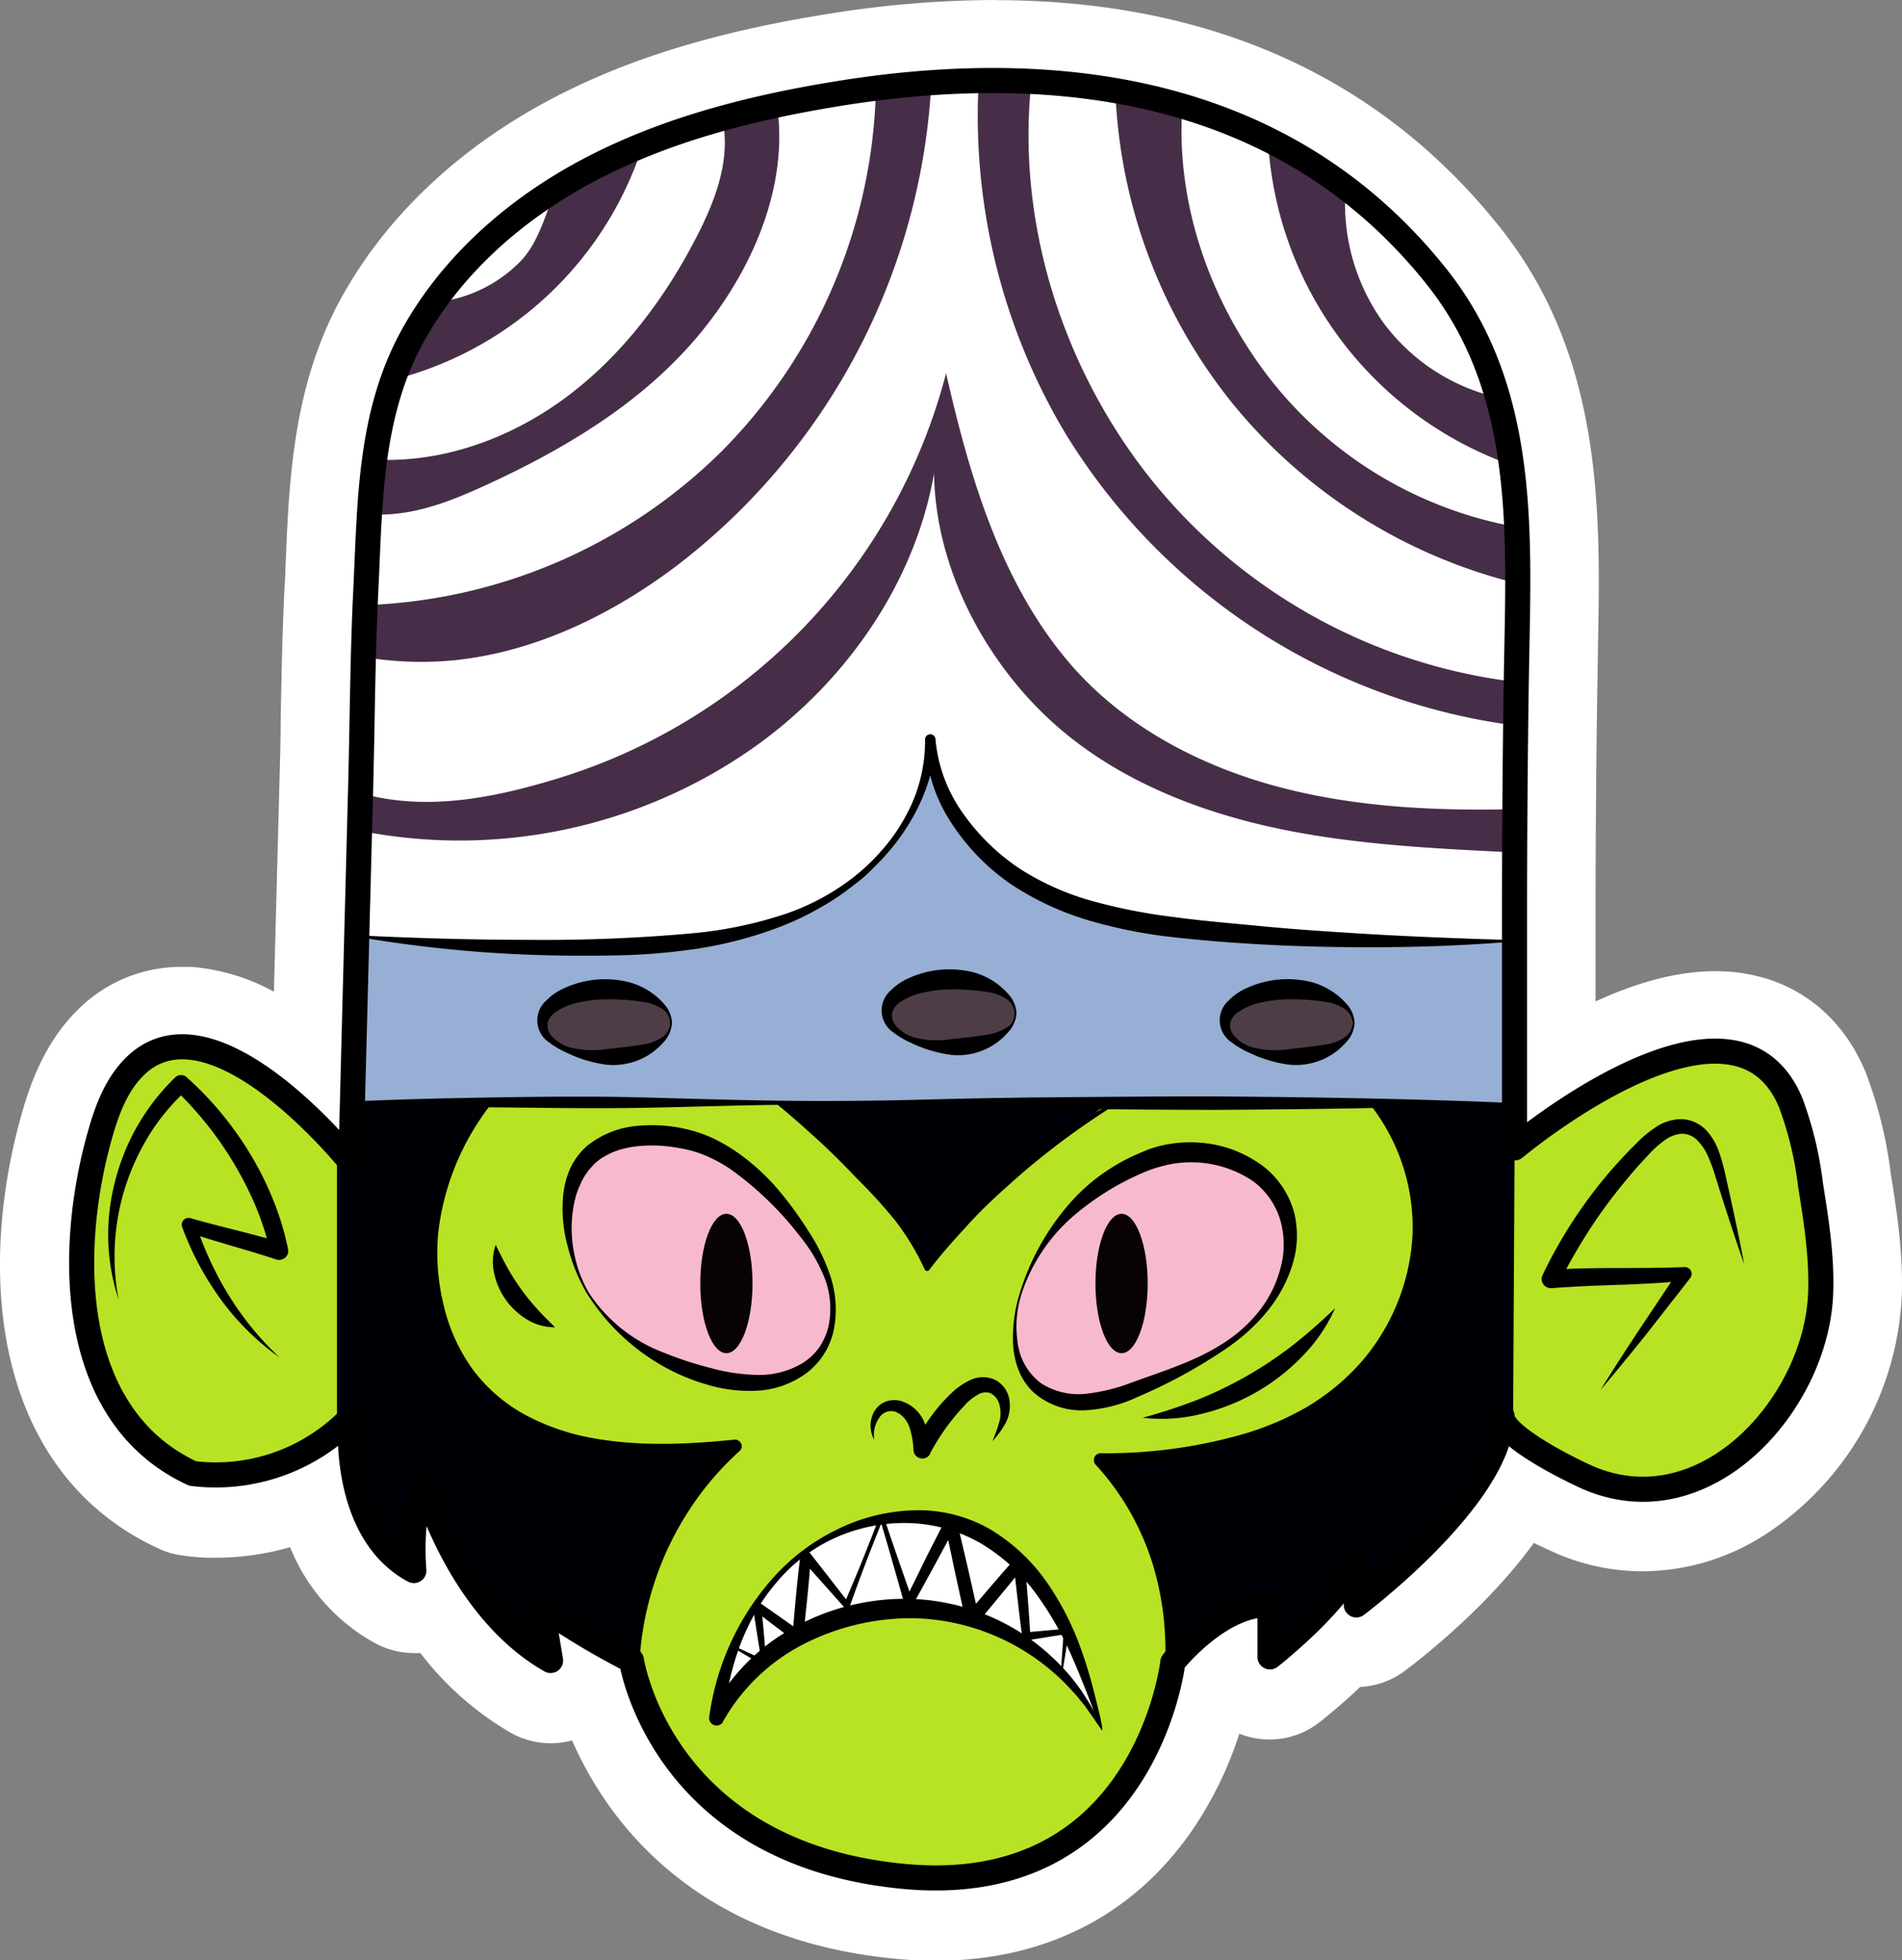
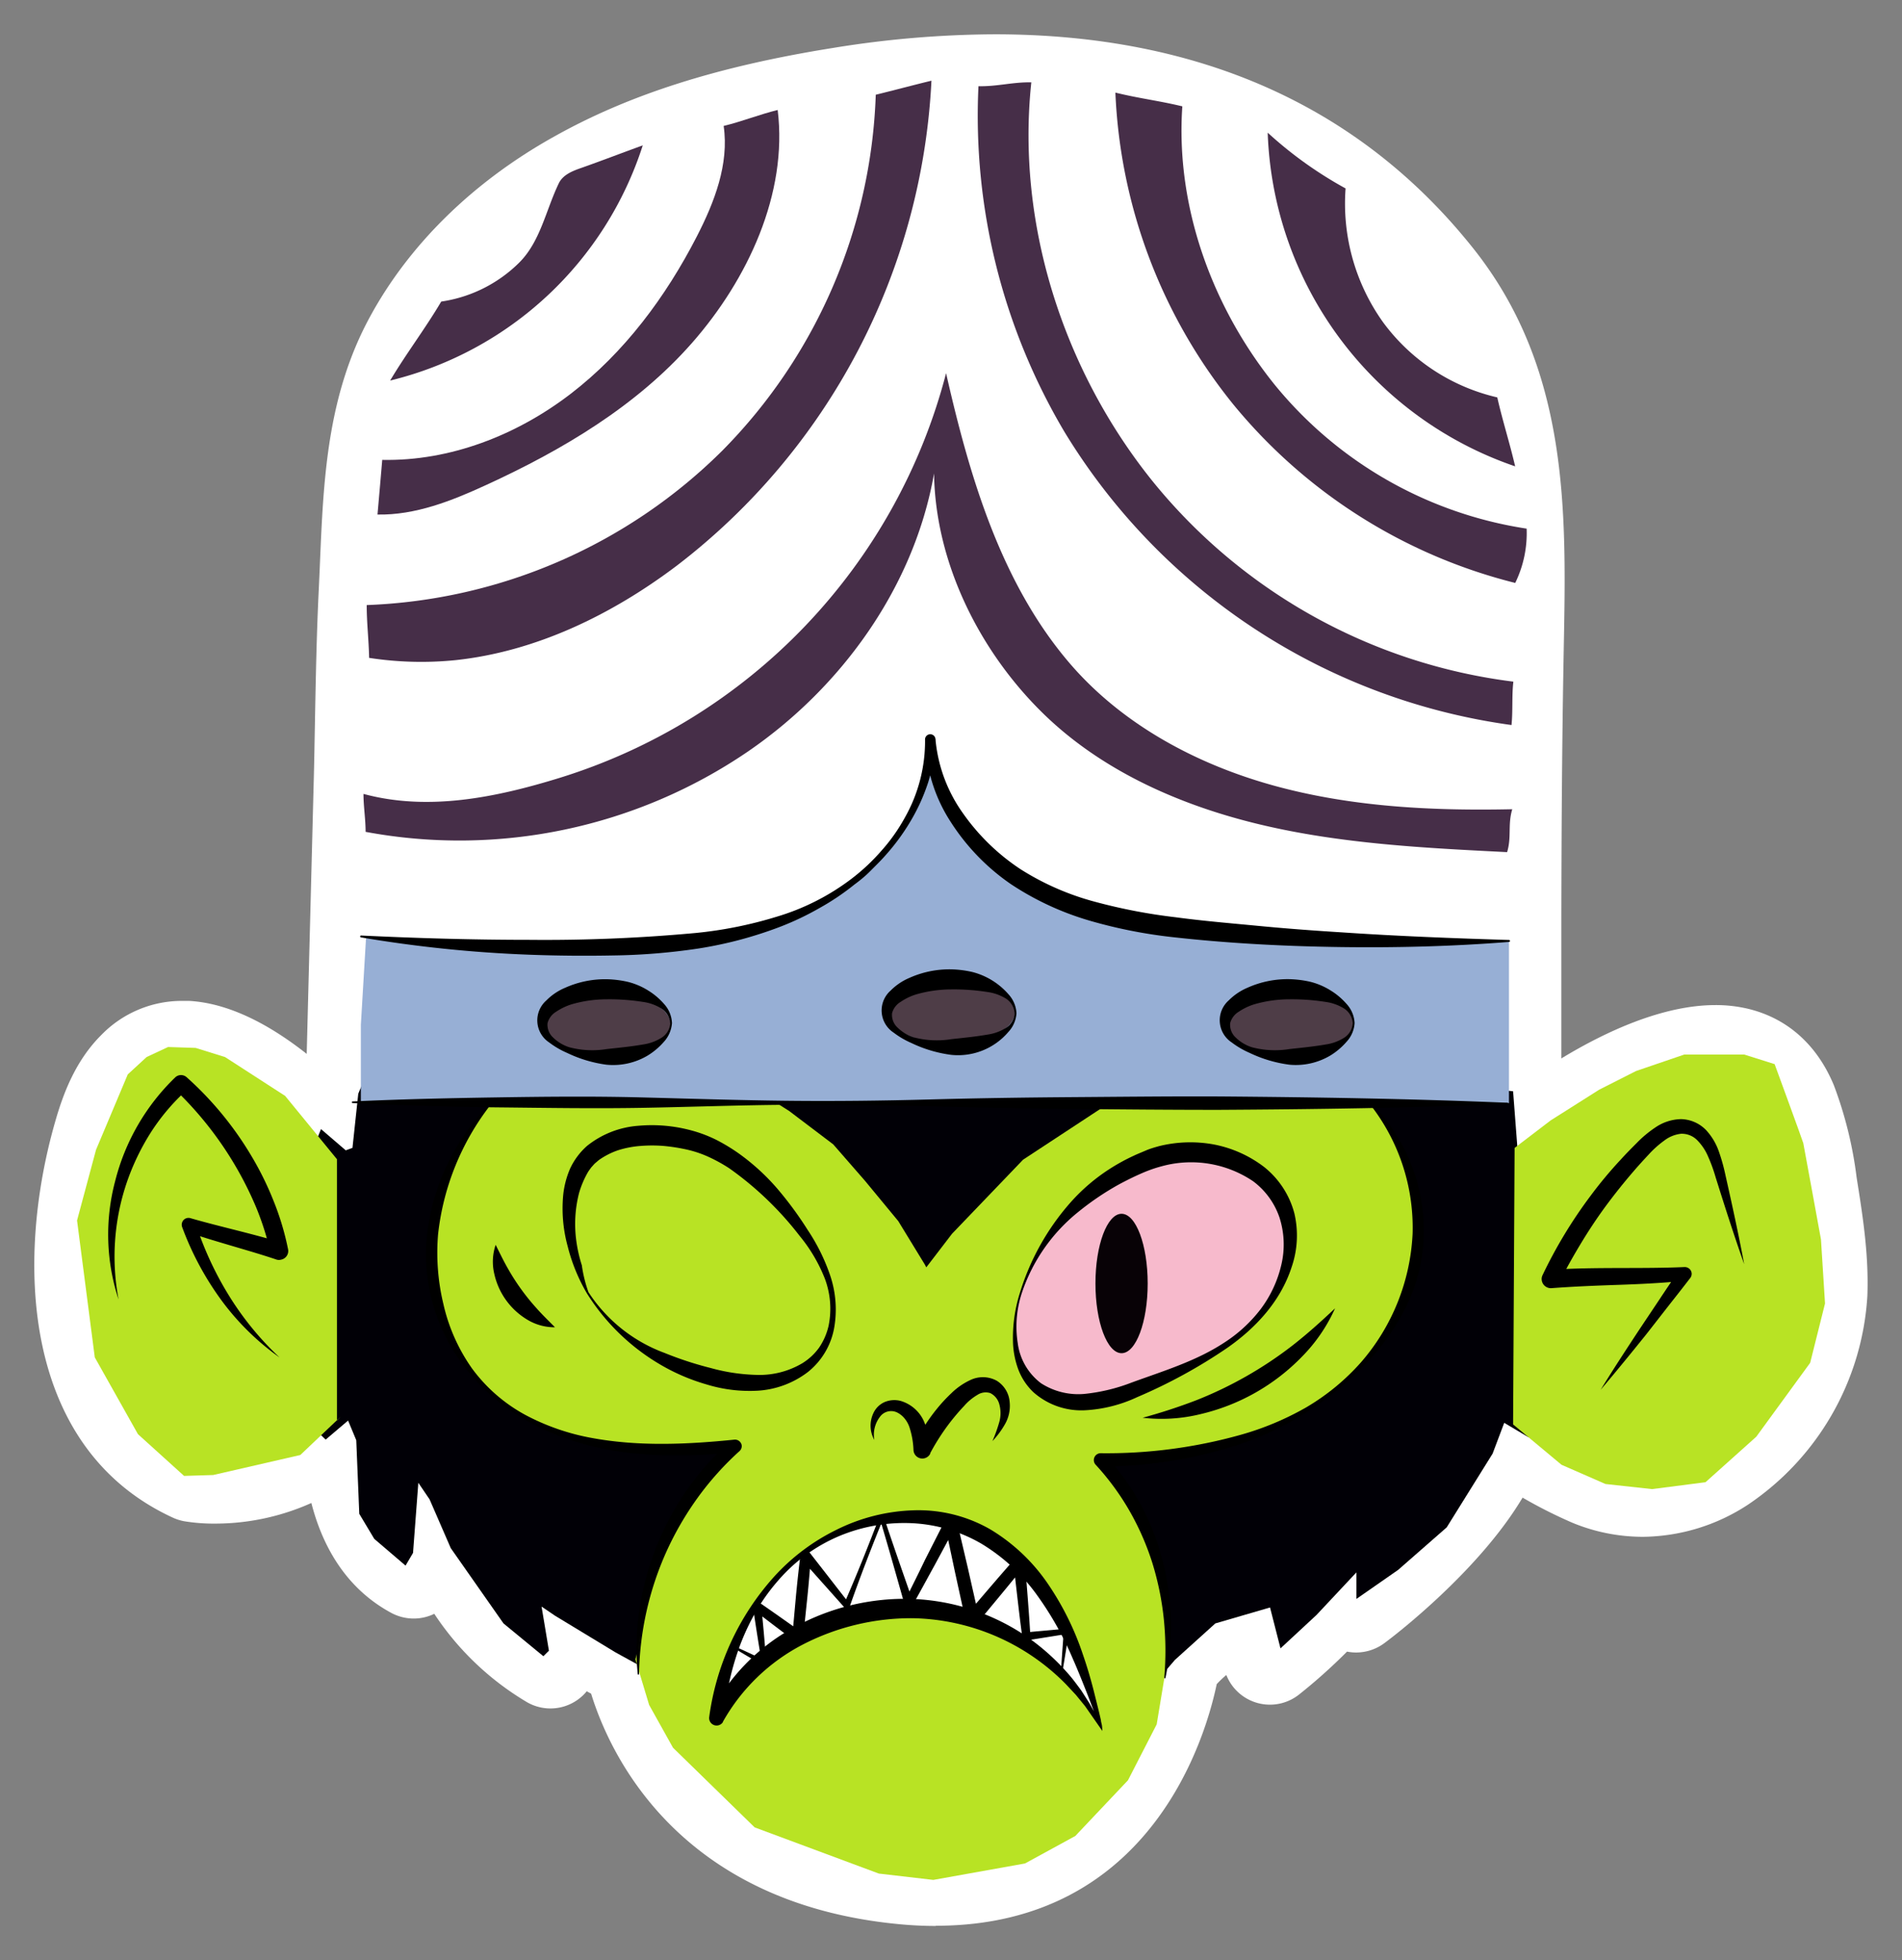
<svg xmlns="http://www.w3.org/2000/svg" viewBox="0 0 276.71 285.17">
  <rect x="0" y="0" width="276.71" height="285.17" fill="#808080" stroke="none" />
  <defs>
    <style>.cls-1{fill:#fff;}.cls-2{fill:#010006;}.cls-3{fill:#b8e324;}.cls-4{fill:#f7bacc;}.cls-5{fill:#97afd5;}.cls-6{fill:#4e3d47;}.cls-7{fill:#080206;}.cls-8{fill:#462e48;}.cls-9{fill:none;stroke:#000;stroke-linecap:round;stroke-linejoin:round;stroke-width:3.65px;}</style>
  </defs>
  <g id="Layer_5">
    <path d="M154.63,292.7c-1.76,0-3.59-.09-5.43-.27-32.36-3.11-42.14-25.14-44.71-33.52l-.64-.35a6.63,6.63,0,0,1-1.37,1.27,6.83,6.83,0,0,1-7.28.34,41.45,41.45,0,0,1-13.53-12.88,6.8,6.8,0,0,1-3,.69,6.88,6.88,0,0,1-3.23-.81c-6.93-3.72-10.17-10.2-11.65-16a34.24,34.24,0,0,1-14,3,26.31,26.31,0,0,1-4.53-.35,6.89,6.89,0,0,1-1.63-.52c-22-10.14-22.94-37.43-17.08-57.71,1.1-3.82,2.86-8.7,6.68-12.5A16.35,16.35,0,0,1,45,158.13c.34,0,.69,0,1,0,6,.34,11.94,3.63,17.11,7.71l1-38.84c.09-3.16.14-6.32.2-9.49.12-6.3.24-12.82.56-19.31.06-1.28.12-2.57.17-3.86.51-11.88,1-24.17,7.25-35.68C78,48.13,87.27,39,99.09,32.41c10.9-6.12,23.76-10.21,40.49-12.89a149.74,149.74,0,0,1,23.61-2c29.73,0,53.15,10.46,69.6,31.1,14,17.56,13.59,38.24,13.2,58.24l-.07,4c-.17,10.44-.26,21.46-.28,35.73q0,9,0,17.91v2c6.59-4,14.85-7.76,22.4-7.76a20.26,20.26,0,0,1,4.81.55c5.68,1.38,10,5.23,12.44,11.12a58.12,58.12,0,0,1,3.31,13.42c.88,5.52,1.79,11.22,1.56,17.24a39.44,39.44,0,0,1-17.42,30.38,28.3,28.3,0,0,1-15.25,4.64h0a26.83,26.83,0,0,1-10.28-2.06,69.52,69.52,0,0,1-7.21-3.64c-6.31,10.61-18.51,20-20.11,21.17a6.89,6.89,0,0,1-4.1,1.36,6.66,6.66,0,0,1-1.33-.13,79.67,79.67,0,0,1-7,6.26,6.82,6.82,0,0,1-10.56-2.86c-.5.43-1,.89-1.4,1.34-1.56,7.48-9.44,35.14-40.86,35.14Z" class="cls-1" transform="translate(-18.49 -12.53)" />
-     <path d="M163.19,22.53c28.16,0,50.19,9.78,65.69,29.22,12.87,16.14,12.49,35.91,12.11,55,0,1.36-.05,2.71-.07,4.06-.17,10.44-.26,21.48-.28,35.8q0,9,0,17.92v11.37c5.52-4.12,17.54-12.15,27.4-12.15a15.54,15.54,0,0,1,3.63.41c4.13,1,7.15,3.76,9,8.18a52.86,52.86,0,0,1,3,12.29c.85,5.28,1.72,10.73,1.51,16.26A34.25,34.25,0,0,1,270,227.28a23.21,23.21,0,0,1-12.55,3.84,22,22,0,0,1-8.37-1.68c-.1-.05-7.07-3-11.12-6.44-3.88,11.55-20.33,24-21.11,24.59a1.83,1.83,0,0,1-1.1.36,1.78,1.78,0,0,1-.81-.19,1.82,1.82,0,0,1-1-1.63v-.2a68.31,68.31,0,0,1-9.61,9.22,1.8,1.8,0,0,1-1.13.39,1.82,1.82,0,0,1-1.82-1.82v-5.63c-4.43.84-8.79,5-10.57,7.17-.7,4.34-6.39,32.44-36.21,32.44q-2.37,0-4.95-.24c-32.53-3.14-39.76-26.84-40.94-32a102.07,102.07,0,0,1-9-5.23l.62,3.68a1.85,1.85,0,0,1-.76,1.8,1.87,1.87,0,0,1-1,.32,2,2,0,0,1-.91-.23c-9.16-5.21-14.5-14.91-17.12-21.09a35.05,35.05,0,0,0,0,6.24,1.83,1.83,0,0,1-.81,1.69,1.77,1.77,0,0,1-1,.31,1.75,1.75,0,0,1-.86-.22c-8.19-4.39-9.9-14.09-10.17-19.73a29.13,29.13,0,0,1-17.84,6.06,21.61,21.61,0,0,1-3.64-.27,1.73,1.73,0,0,1-.44-.14c-19.1-8.81-19.68-33.41-14.37-51.79.94-3.24,2.4-7.34,5.41-10.33a11.27,11.27,0,0,1,8.2-3.43l.75,0c8.37.48,17.44,8.92,22.1,13.9l1.3-49.89c.08-3.17.14-6.35.2-9.53.12-6.28.24-12.77.55-19.15l.18-3.9c.48-11.31,1-23,6.65-33.52C82,51.34,90.54,42.94,101.54,36.77,111.91,31,124.25,27,140.37,24.45a144.67,144.67,0,0,1,22.82-1.92m0-10a155,155,0,0,0-24.4,2.05c-17.33,2.78-30.72,7.06-42.14,13.47C84,35.15,74.05,44.92,67.9,56.31c-6.76,12.53-7.34,26-7.84,37.85C60,95.44,60,96.72,59.88,98c-.32,6.55-.44,13.11-.56,19.45,0,2.94-.11,6.26-.19,9.46l-.79,29.89a29.7,29.7,0,0,0-12.05-3.62c-.44,0-.88,0-1.32,0a21.25,21.25,0,0,0-15.26,6.34c-4.68,4.65-6.78,10.59-7.95,14.65-3.41,11.79-4.19,23.93-2.18,34.18,2.72,13.9,10.31,24.09,22,29.46a11.9,11.9,0,0,0,2.82.9,31.1,31.1,0,0,0,5.45.43,39.77,39.77,0,0,0,10.85-1.54,27.58,27.58,0,0,0,12.43,14,12,12,0,0,0,5.59,1.4c.31,0,.63,0,.93,0a45,45,0,0,0,13.11,11.58,11.86,11.86,0,0,0,5.85,1.54,12,12,0,0,0,3.11-.41c4.84,11.09,17.2,28.89,47,31.76,2,.19,4,.29,5.91.29,15.81,0,28.69-6.54,37.25-18.9a54.32,54.32,0,0,0,6.91-14.13A11.8,11.8,0,0,0,210.54,263c.68-.53,3.08-2.45,5.84-5.07a11.86,11.86,0,0,0,6.5-2.35c2.41-1.81,12-9.26,18.76-18.6,2.05,1,3.51,1.62,3.65,1.68a31.75,31.75,0,0,0,12.2,2.45,33.19,33.19,0,0,0,17.94-5.43,44,44,0,0,0,19.73-34.4c.25-6.51-.75-12.73-1.62-18.21a62.07,62.07,0,0,0-3.64-14.57c-3-7.31-8.69-12.3-15.87-14a25.46,25.46,0,0,0-6-.69c-5.79,0-11.78,1.8-17.41,4.4q0-5.76,0-11.52c0-14.28.11-25.27.28-35.66l.06-3.66V107c.39-19.91.83-42.48-14.29-61.45-17.45-21.88-42.18-33-73.51-33Z" class="cls-1" transform="translate(-18.49 -12.53)" />
    <path d="M68.89,155,238,154.07V127l1.12-38.53-2-14.74-4.06-12.09-7.25-10.9-10.37-10-10.85-7.07S184.42,27,183.8,26s-13.15-1.52-13.15-1.52l-30,1.6-31.29,8.53L97.23,41.45l-9.45,9.33-6,7.18L75.25,69.08l-3.41,10.5V97.33Z" class="cls-1" transform="translate(-18.49 -12.53)" />
    <polygon points="220.13 158.75 220.81 167.64 224.09 172.5 224.09 186.71 225.04 194 224.09 206.75 222.39 209.09 218.84 206.98 217.15 211.46 210.47 222.19 203.41 228.37 197.33 232.6 197.33 228.74 191.53 234.93 186.29 239.79 184.77 233.84 176.81 236.16 170.93 241.47 158.17 256.35 113.82 251.68 92.67 242.09 89.56 240.38 80.75 235.04 78.79 233.71 79.86 240.13 79.05 240.93 73.25 236.16 65.58 225.21 62.5 218.12 60.86 215.7 60.09 225.9 59 227.75 54.45 223.86 52.27 220.22 51.83 209.51 50.64 206.65 47.38 209.42 41.78 204.05 41.05 178.19 46.7 164.25 50.3 167.34 51.28 166.98 52.12 159.11 53.58 155.61 125.25 152.31 194.66 156.05 220.13 158.75" class="cls-2" />
    <path d="M217.8,173l1.79,2.19,2.76,4.73,1.52,4.23.88,5-.62,8.26-1.25,4.94L219.11,208l-5.1,5.57-6.43,4.6-6.5,3L187,224.42l-6.28.71-1.67.24,3.7,4.91,1.63,2.9,3,8.36.55,2.79.11,3.93.38,1.54-.16,4.57-1.49,9-4.18,8.14-7.66,8.1-7.32,4L154.27,286l-7.92-.92-18.07-6.72L116.4,266.77l-3.47-6.22-2-6.63.51-1.94.72-5.68s3.86-11.16,4-11.36,5.71-8.39,5.71-8.39l2.79-3.57-4.11.33-10.26-.15L99.72,220.9l-5.83-2.79-3.29-2.37L86.27,211l-2.39-4.16-.82-4L81.28,195l.3-4.2,2.34-8.28,4-6.93L90,172.92l41.48.07,1.84,1.17,6.39,4.84,4.62,5.3,4.84,5.86,3.84,6.28.24.45L157,192l10.33-10.77,12.33-8.1,9.18-.29,8,.14,4.55.07,3-.18Z" class="cls-3" transform="translate(-18.49 -12.53)" />
-     <polygon points="121.23 191.03 120.77 186.93 119.52 183.58 110.86 172.16 106.19 168.44 99.51 165.64 94.4 164.84 90.63 165.63 84.46 169.77 82.54 173.09 82.54 176.17 83.1 181.93 84.11 185.23 85.3 187.71 87.16 190.42 90.63 193.93 96.66 197.78 103.58 200.3 110.87 201.09 116.47 199.36 119.65 196.85 121.23 193.72 121.23 191.03" class="cls-4" />
    <polygon points="158.28 203.94 165.63 202.21 175.58 197.41 182.47 192.24 185.91 187.41 187.2 182.22 186.23 174.39 183.21 171.5 178.44 168.8 175.37 168.09 171.03 168.53 166.68 169.57 158.28 173.88 152.48 180.1 149.79 184.78 148.73 187.45 147.91 190.59 147.62 194.22 148.37 198.28 150.98 201.97 154.74 203.94 158.28 203.94" class="cls-4" />
    <polygon points="219.53 160.47 52.5 160.47 52.5 149.08 53.26 136.31 57.29 136.75 75.55 137.75 101.88 136.77 112.39 134.37 119.3 131.41 125.67 126.93 129.7 122.68 133.1 117.19 135.1 110.61 137.38 115.75 148.29 128.78 171.57 134.96 197 136.75 212.45 136.97 219.53 136.86 219.53 160.47" class="cls-5" />
    <ellipse cx="88.27" cy="149.08" class="cls-6" rx="9.28" ry="4.69" />
    <ellipse cx="138.39" cy="147.15" class="cls-6" rx="9.28" ry="4.69" />
    <ellipse cx="187.72" cy="148.83" class="cls-6" rx="9.28" ry="4.69" />
    <ellipse cx="163.17" cy="186.71" class="cls-7" rx="3.8" ry="10.14" />
-     <ellipse cx="105.68" cy="186.71" class="cls-7" rx="3.8" ry="10.14" />
    <polygon points="105.68 246.77 111.12 241.4 117.69 237.21 128.68 233.74 141.94 234.96 148.31 238.57 154.52 243.48 157.8 247.39 160.07 250.81 156.22 239.52 152.25 232.06 147.92 226.91 142.51 223.01 132.88 220.65 124.17 222.08 118.67 224.71 114.09 228.37 109.48 233.5 106.79 239.56 104.81 246.11 104.43 248.24 105.68 246.77" class="cls-1" />
    <polygon points="41.48 159.42 32.74 153.77 28.46 152.44 24.45 152.31 21.33 153.77 18.59 156.29 13.97 167.26 11.21 177.54 13.79 197.46 20.07 208.63 26.78 214.7 31.02 214.57 43.69 211.66 49.02 206.6 49.02 168.63 41.48 159.42" class="cls-3" />
    <polygon points="49.55 206.1 49.02 206.6 49.02 206.65 49.55 206.1" class="cls-3" />
    <path d="M238.62,219.74l.22-40.22,5.24-4,7.06-4.47,5.37-2.72,7-2.39h8.75l4.41,1.39s4.1,11.19,4.17,11.5,2.57,14,2.57,14l.59,9.32-2.16,8.63L274,221.53l-7.39,6.62-7.77,1-6.78-.74-6.4-2.8Z" class="cls-3" transform="translate(-18.49 -12.53)" />
    <path d="M237.75,136.49c-12-.6-24.14-1.21-35.86-4s-23.16-7.84-31.75-16.28c-9.22-9.06-15.58-21.89-15.76-34.81-2.87,16.38-13.32,31-27,40.4a74.49,74.49,0,0,1-55.7,11.74c0-1.83-.31-3.69-.31-5.52,9.39,2.54,19.23.54,28.53-2.33a83.63,83.63,0,0,0,56.23-58.87c3.42,15.07,8,30.61,18.07,42.3,7.62,8.83,18.36,14.59,29.6,17.69s23,3.69,34.7,3.44C237.82,132.49,238.42,134.28,237.75,136.49Z" class="cls-8" transform="translate(-18.49 -12.53)" />
    <path d="M145.9,26.31a77.37,77.37,0,0,1-22.33,51.78,77.45,77.45,0,0,1-51.73,22.46c0,2.62.3,5.06.35,7.68a49.61,49.61,0,0,0,12.59.33c11.72-1.26,22.71-6.61,32.13-13.71A94.73,94.73,0,0,0,154,24.27C151.51,24.87,148.37,25.71,145.9,26.31Z" class="cls-8" transform="translate(-18.49 -12.53)" />
    <path d="M238.39,118A90.44,90.44,0,0,1,173.32,75.3a90.14,90.14,0,0,1-12.48-50.23c2.73.06,5-.62,7.69-.56C166.34,45,173.12,66.2,186,82.32a80.35,80.35,0,0,0,52.66,29.37C238.42,113.69,238.6,116,238.39,118Z" class="cls-8" transform="translate(-18.49 -12.53)" />
    <path d="M74.1,79.43c9.86.2,19.57-3.59,27.4-9.6s13.85-14.12,18.36-22.89c2.57-5,4.72-10.54,3.91-16.09,2.62-.63,5.24-1.68,7.86-2.32,1.5,12.15-4.37,24.67-12.45,33.87s-18.87,15.6-30,20.7c-5,2.3-10.28,4.39-15.77,4.28C73.68,84.5,73.84,82.31,74.1,79.43Z" class="cls-8" transform="translate(-18.49 -12.53)" />
    <path d="M238.93,97.33a77.33,77.33,0,0,1-41-25.95A77.33,77.33,0,0,1,180.76,26c3.44.85,6.3,1.17,9.74,2-1,14.43,4.24,29,13.3,40.33a58.67,58.67,0,0,0,36.79,21.1A16.49,16.49,0,0,1,238.93,97.33Z" class="cls-8" transform="translate(-18.49 -12.53)" />
    <path d="M238.92,80.37a53.25,53.25,0,0,1-36-48.54,58,58,0,0,0,11.33,8.11,29.69,29.69,0,0,0,5.47,19.49,28.62,28.62,0,0,0,16.6,10.91C237.07,73.68,238.14,77,238.92,80.37Z" class="cls-8" transform="translate(-18.49 -12.53)" />
    <path d="M75.25,67.89A51.38,51.38,0,0,0,112,33.68c-2.78,1-6.1,2.28-8.89,3.26-1.3.45-2.73,1-3.33,2.27-1.88,3.9-2.66,8.4-5.7,11.47a20.23,20.23,0,0,1-11.4,5.72C80.41,60.26,77.56,64,75.25,67.89Z" class="cls-8" transform="translate(-18.49 -12.53)" />
    <path d="M178.77,264.08a3.07,3.07,0,0,0-.33-.58,3,3,0,0,1-.25-.56l-.5-1.32-1-2.62c-.69-1.74-1.37-3.47-2.12-5.16a47.38,47.38,0,0,0-5.4-9.53,27.39,27.39,0,0,0-7.87-7.2,22.18,22.18,0,0,0-10.11-3A24.54,24.54,0,0,0,140.54,236a24.1,24.1,0,0,0-8.84,6.45,28.87,28.87,0,0,0-3.22,4.48,34.89,34.89,0,0,0-2.35,5,40.52,40.52,0,0,0-2.35,10.68l-2.07-.63A29.5,29.5,0,0,1,134,249.27a33.34,33.34,0,0,1,17.25-4.14A31.68,31.68,0,0,1,168,250.7a32.83,32.83,0,0,1,6.48,6c.45.57.88,1.16,1.32,1.75l1.18,1.84,1.05,1.9C178.31,262.72,178.44,263.37,178.77,264.08Zm.1.26-2.53-3.63L175,259.07l-1.45-1.55a32.08,32.08,0,0,0-22.33-9.59,34.41,34.41,0,0,0-15.87,3.8A28.21,28.21,0,0,0,123.66,263l0,.05a1.09,1.09,0,0,1-2-.68,38.16,38.16,0,0,1,9.46-20.49,30.13,30.13,0,0,1,9.06-6.81,26.91,26.91,0,0,1,11.11-2.83A21,21,0,0,1,162.55,235a26.9,26.9,0,0,1,8.44,8,41.51,41.51,0,0,1,5.06,10.26c.62,1.79,1.15,3.6,1.61,5.43l.68,2.73c.11.46.22.92.32,1.37,0,.22.11.49.15.79S178.84,264.12,178.87,264.34Z" transform="translate(-18.49 -12.53)" />
    <path d="M272.24,196.43c-1.48-4.19-2.83-8.42-4.16-12.66a23.57,23.57,0,0,0-1.09-3,7.64,7.64,0,0,0-1.64-2.43,3.14,3.14,0,0,0-2.29-.88,4.85,4.85,0,0,0-2.46,1,14.6,14.6,0,0,0-2.29,2.06c-.75.8-1.48,1.6-2.19,2.43q-2.13,2.47-4.07,5.1c-1.29,1.76-2.49,3.58-3.61,5.44s-2.19,3.76-3.16,5.71L244,197.25c3.29-.22,6.57-.25,9.83-.26s6.49,0,9.71-.14h.06a1,1,0,0,1,1,.94,1,1,0,0,1-.2.64c-1.06,1.38-2.13,2.74-3.21,4.11L258,206.63c-2.18,2.71-4.38,5.41-6.64,8.07,1.84-3,3.73-5.88,5.64-8.78l2.9-4.34q1.44-2.18,2.92-4.32l.88,1.58c-3.27.33-6.55.49-9.8.6s-6.49.24-9.69.48a1.34,1.34,0,0,1-1.43-1.24,1.24,1.24,0,0,1,.13-.66v0a67.81,67.81,0,0,1,7-11.56,61.49,61.49,0,0,1,4.33-5.2c.76-.84,1.55-1.64,2.35-2.44a16.67,16.67,0,0,1,2.73-2.28,6.86,6.86,0,0,1,3.71-1.21,5.22,5.22,0,0,1,3.68,1.61,8.85,8.85,0,0,1,1.87,3.17,26.8,26.8,0,0,1,.92,3.3C270.47,187.72,271.42,192.06,272.24,196.43Z" transform="translate(-18.49 -12.53)" />
    <path d="M35.74,201.57a30.28,30.28,0,0,1-.51-17.17A31.72,31.72,0,0,1,44,169.24a1.23,1.23,0,0,1,1.65,0l0,0A48.59,48.59,0,0,1,55,180.58a45,45,0,0,1,3.27,6.6,39.41,39.41,0,0,1,2.13,7.09v0a1.28,1.28,0,0,1-1,1.5,1.22,1.22,0,0,1-.66,0c-2.13-.72-4.31-1.35-6.51-2s-4.41-1.3-6.61-2.06l1.29-1.33a48.08,48.08,0,0,0,4.84,10.54A44,44,0,0,0,59.16,210a37.32,37.32,0,0,1-8.48-8.35A43.46,43.46,0,0,1,45,191.06a1,1,0,0,1,.59-1.31,1,1,0,0,1,.65,0h0c4.34,1.25,8.81,2.2,13.27,3.56l-1.66,1.49a40.74,40.74,0,0,0-2.08-6.6A51.14,51.14,0,0,0,44,171.07h1.69a30.49,30.49,0,0,0-5.31,6.28,34.21,34.21,0,0,0-3.55,7.51A33.49,33.49,0,0,0,35.74,201.57Z" transform="translate(-18.49 -12.53)" />
    <path d="M116.25,161.36a4.5,4.5,0,0,1-1.18,2.73,10,10,0,0,1-2.37,2,9.83,9.83,0,0,1-6,1.32A19,19,0,0,1,101,165.7a12.5,12.5,0,0,1-2.61-1.52,3.85,3.85,0,0,1-.42-6.11,8.4,8.4,0,0,1,2.72-1.84,14.24,14.24,0,0,1,6.09-1.25,15.19,15.19,0,0,1,3.08.39,10.15,10.15,0,0,1,2.88,1.22,10,10,0,0,1,2.37,2A4.35,4.35,0,0,1,116.25,161.36Zm-.27,0a2.74,2.74,0,0,0-1.4-2.2,6.75,6.75,0,0,0-2.54-.88,31.39,31.39,0,0,0-5.29-.38,18.3,18.3,0,0,0-5.14.74,8.62,8.62,0,0,0-2.2,1.06,2.76,2.76,0,0,0-1.26,1.66,2.52,2.52,0,0,0,.84,2.13,5.94,5.94,0,0,0,2.31,1.38,13,13,0,0,0,5.45.27c1.8-.2,3.53-.36,5.3-.67a6.83,6.83,0,0,0,2.55-.9A2.71,2.71,0,0,0,116,161.36Z" transform="translate(-18.49 -12.53)" />
    <path d="M166.37,159.92a4.39,4.39,0,0,1-1.18,2.73,9.61,9.61,0,0,1-8.31,3.33,19,19,0,0,1-5.79-1.72,12.44,12.44,0,0,1-2.6-1.52,3.85,3.85,0,0,1-.43-6.11,8.5,8.5,0,0,1,2.72-1.84,14.26,14.26,0,0,1,6.1-1.25,15.28,15.28,0,0,1,3.08.39,10.38,10.38,0,0,1,5.25,3.24A4.4,4.4,0,0,1,166.37,159.92Zm-.27,0a2.75,2.75,0,0,0-1.39-2.2,6.86,6.86,0,0,0-2.55-.88,31.35,31.35,0,0,0-5.28-.38,18.42,18.42,0,0,0-5.15.74,8.4,8.4,0,0,0-2.19,1.06,2.74,2.74,0,0,0-1.27,1.66,2.51,2.51,0,0,0,.84,2.13,5.94,5.94,0,0,0,2.31,1.38,13.08,13.08,0,0,0,5.46.27c1.79-.2,3.52-.36,5.3-.67a6.84,6.84,0,0,0,2.54-.9A2.69,2.69,0,0,0,166.1,159.92Z" transform="translate(-18.49 -12.53)" />
    <path d="M215.56,161.36a4.39,4.39,0,0,1-1.18,2.73,10,10,0,0,1-2.37,2,9.81,9.81,0,0,1-5.94,1.32,19,19,0,0,1-5.79-1.72,12.44,12.44,0,0,1-2.6-1.52,3.85,3.85,0,0,1-.43-6.11,8.5,8.5,0,0,1,2.72-1.84,14.26,14.26,0,0,1,6.1-1.25,15.37,15.37,0,0,1,3.08.39,10.22,10.22,0,0,1,2.87,1.22,10.08,10.08,0,0,1,2.38,2A4.4,4.4,0,0,1,215.56,161.36Zm-.27,0a2.75,2.75,0,0,0-1.39-2.2,6.86,6.86,0,0,0-2.55-.88,31.35,31.35,0,0,0-5.28-.38,18.37,18.37,0,0,0-5.15.74,8.62,8.62,0,0,0-2.2,1.06,2.76,2.76,0,0,0-1.26,1.66,2.52,2.52,0,0,0,.84,2.13,5.94,5.94,0,0,0,2.31,1.38,13.08,13.08,0,0,0,5.46.27c1.79-.2,3.52-.36,5.3-.67a6.84,6.84,0,0,0,2.54-.9A2.71,2.71,0,0,0,215.29,161.36Z" transform="translate(-18.49 -12.53)" />
    <path d="M71,148.62c8.16.39,16.3.63,24.43.63a238.85,238.85,0,0,0,24.28-1,59.81,59.81,0,0,0,11.79-2.37,34,34,0,0,0,10.72-5.4,29.12,29.12,0,0,0,4.42-4.1,25.91,25.91,0,0,0,3.49-4.91,22.59,22.59,0,0,0,2.94-11.42.76.76,0,0,1,1.51-.06v0a21.88,21.88,0,0,0,4,10.84A31.24,31.24,0,0,0,167,139a38.86,38.86,0,0,0,10.75,4.7,80.87,80.87,0,0,0,11.74,2.26c4,.54,8,.87,12.07,1.26s8.08.69,12.13.94c8.09.55,16.21.86,24.35,1.11a.14.14,0,0,1,.13.14.15.15,0,0,1-.12.14c-8.13.65-16.29.86-24.45.75s-16.3-.53-24.47-1.44a71.35,71.35,0,0,1-12.18-2.42,41.94,41.94,0,0,1-11.4-5.3,31.69,31.69,0,0,1-8.75-9.05,22.83,22.83,0,0,1-3.7-12l1.51,0a24.49,24.49,0,0,1-1.07,6.2,27.94,27.94,0,0,1-2.57,5.68,31,31,0,0,1-3.67,5c-.68.78-1.43,1.5-2.15,2.23s-1.53,1.4-2.35,2a35.66,35.66,0,0,1-5.15,3.46,41.17,41.17,0,0,1-5.61,2.67,58.7,58.7,0,0,1-12,3.19,91.18,91.18,0,0,1-12.32,1q-6.15.12-12.3-.11A188.47,188.47,0,0,1,71,148.89a.14.14,0,0,1-.11-.16A.14.14,0,0,1,71,148.62Z" transform="translate(-18.49 -12.53)" />
    <path d="M145.69,222a4.25,4.25,0,0,1-.14-3.89,3.25,3.25,0,0,1,1.59-1.6,3.64,3.64,0,0,1,2.37-.19,5.37,5.37,0,0,1,3.38,2.93,14.66,14.66,0,0,1,1.05,3.93l-2.47-.43a25.72,25.72,0,0,1,3.3-5.25,22.7,22.7,0,0,1,2.11-2.28,9.92,9.92,0,0,1,2.77-1.93,4.21,4.21,0,0,1,3.84.09,4,4,0,0,1,1.89,3.12,5.35,5.35,0,0,1-.69,3.22,12.67,12.67,0,0,1-1.82,2.45,21.5,21.5,0,0,0,1-2.78,4.75,4.75,0,0,0,0-2.59,2.52,2.52,0,0,0-1.32-1.62,2.19,2.19,0,0,0-1.87.27,7.78,7.78,0,0,0-1.94,1.62c-.65.68-1.26,1.4-1.84,2.13a32.25,32.25,0,0,0-3.08,4.73l0,.08a1.29,1.29,0,0,1-2.43-.5,12.15,12.15,0,0,0-.58-3.33,4,4,0,0,0-.69-1.27A3.27,3.27,0,0,0,149,218a2,2,0,0,0-2.48.62A4.29,4.29,0,0,0,145.69,222Z" transform="translate(-18.49 -12.53)" />
    <path d="M184.73,218.77a80.81,80.81,0,0,0,7.84-2.56,57.29,57.29,0,0,0,13.94-7.94c2.13-1.66,4.16-3.48,6.21-5.42a23.84,23.84,0,0,1-4.78,7,30.11,30.11,0,0,1-14.74,8.38A23.73,23.73,0,0,1,184.73,218.77Z" transform="translate(-18.49 -12.53)" />
    <path d="M90.6,193.62c.64,1.27,1.17,2.39,1.78,3.44a31.32,31.32,0,0,0,1.92,3,31.94,31.94,0,0,0,2.24,2.77c.8.91,1.69,1.77,2.69,2.78a7.65,7.65,0,0,1-4-1.09,10.38,10.38,0,0,1-4.84-6.73A7.59,7.59,0,0,1,90.6,193.62Z" transform="translate(-18.49 -12.53)" />
-     <path d="M104.1,200.5a22.49,22.49,0,0,0,11.07,8.84,50.38,50.38,0,0,0,6.73,2.2,27.47,27.47,0,0,0,6.84,1,12.2,12.2,0,0,0,6.46-1.69,8.46,8.46,0,0,0,2.47-2.3,9.36,9.36,0,0,0,1.37-3.17,12.42,12.42,0,0,0-.59-6.95,23,23,0,0,0-3.63-6.12,47.6,47.6,0,0,0-10.21-9.81,22.79,22.79,0,0,0-3-1.66,16,16,0,0,0-3.19-1.08,27.16,27.16,0,0,0-3.37-.53,21.19,21.19,0,0,0-3.38,0,14.51,14.51,0,0,0-3.24.62,10.94,10.94,0,0,0-2.81,1.43l-.59.5c-.18.18-.35.39-.53.58a3.75,3.75,0,0,0-.51.61c-.15.22-.32.43-.46.66a13.59,13.59,0,0,0-1.31,3.07,18.13,18.13,0,0,0-.39,7,20.47,20.47,0,0,0,.8,3.51A19.08,19.08,0,0,0,104.1,200.5Zm-.24.15a26,26,0,0,1-2.78-6.81,20.86,20.86,0,0,1-.65-7.5,13.1,13.1,0,0,1,1-3.81,10.08,10.08,0,0,1,2.46-3.3,13.51,13.51,0,0,1,7.44-2.93,22.06,22.06,0,0,1,7.73.67,19.37,19.37,0,0,1,3.67,1.39,26.57,26.57,0,0,1,3.29,2,31.86,31.86,0,0,1,5.57,5.1,52,52,0,0,1,4.41,6,28.24,28.24,0,0,1,3.29,6.68,15.47,15.47,0,0,1,.58,7.43,10.61,10.61,0,0,1-3.82,6.53,13.34,13.34,0,0,1-7.24,2.73,21.32,21.32,0,0,1-7.58-.92,29.23,29.23,0,0,1-6.89-3A31.18,31.18,0,0,1,103.86,200.65Z" transform="translate(-18.49 -12.53)" />
+     <path d="M104.1,200.5a22.49,22.49,0,0,0,11.07,8.84,50.38,50.38,0,0,0,6.73,2.2,27.47,27.47,0,0,0,6.84,1,12.2,12.2,0,0,0,6.46-1.69,8.46,8.46,0,0,0,2.47-2.3,9.36,9.36,0,0,0,1.37-3.17,12.42,12.42,0,0,0-.59-6.95,23,23,0,0,0-3.63-6.12,47.6,47.6,0,0,0-10.21-9.81,22.79,22.79,0,0,0-3-1.66,16,16,0,0,0-3.19-1.08,27.16,27.16,0,0,0-3.37-.53,21.19,21.19,0,0,0-3.38,0,14.51,14.51,0,0,0-3.24.62,10.94,10.94,0,0,0-2.81,1.43l-.59.5c-.18.18-.35.39-.53.58c-.15.22-.32.43-.46.66a13.59,13.59,0,0,0-1.31,3.07,18.13,18.13,0,0,0-.39,7,20.47,20.47,0,0,0,.8,3.51A19.08,19.08,0,0,0,104.1,200.5Zm-.24.15a26,26,0,0,1-2.78-6.81,20.86,20.86,0,0,1-.65-7.5,13.1,13.1,0,0,1,1-3.81,10.08,10.08,0,0,1,2.46-3.3,13.51,13.51,0,0,1,7.44-2.93,22.06,22.06,0,0,1,7.73.67,19.37,19.37,0,0,1,3.67,1.39,26.57,26.57,0,0,1,3.29,2,31.86,31.86,0,0,1,5.57,5.1,52,52,0,0,1,4.41,6,28.24,28.24,0,0,1,3.29,6.68,15.47,15.47,0,0,1,.58,7.43,10.61,10.61,0,0,1-3.82,6.53,13.34,13.34,0,0,1-7.24,2.73,21.32,21.32,0,0,1-7.58-.92,29.23,29.23,0,0,1-6.89-3A31.18,31.18,0,0,1,103.86,200.65Z" transform="translate(-18.49 -12.53)" />
    <path d="M167.14,200.65a15.63,15.63,0,0,0-.59,7.24,8.71,8.71,0,0,0,3.39,5.86,10,10,0,0,0,6.35,1.55,26.38,26.38,0,0,0,6.81-1.64c4.6-1.68,9.37-3.11,13.47-5.8a20.85,20.85,0,0,0,5.34-4.91,17.15,17.15,0,0,0,3-6.46,12.83,12.83,0,0,0-.27-6.83,11,11,0,0,0-3.85-5.3,16.13,16.13,0,0,0-13-2.25c-.54.14-1.07.29-1.62.48s-1.11.41-1.65.65c-1.08.47-2.14,1-3.19,1.56a40.29,40.29,0,0,0-5.93,4A25.46,25.46,0,0,0,167.14,200.65Zm-.26-.09a35.7,35.7,0,0,1,7.3-13.05,27.42,27.42,0,0,1,5.85-5,28.48,28.48,0,0,1,3.39-1.85c.58-.28,1.19-.51,1.78-.77s1.27-.45,1.91-.63a18.85,18.85,0,0,1,8-.24,17.48,17.48,0,0,1,7.3,3.28,12.78,12.78,0,0,1,4.39,6.74,14.11,14.11,0,0,1-.4,7.82c-1.62,5-5.23,8.85-9.31,11.71a76,76,0,0,1-13.15,7.2,20.45,20.45,0,0,1-7.53,1.91,10.51,10.51,0,0,1-7.56-2.61,8.9,8.9,0,0,1-2.22-3.34,12.52,12.52,0,0,1-.76-3.78A21.76,21.76,0,0,1,166.88,200.56Z" transform="translate(-18.49 -12.53)" />
    <path d="M125.32,252c1.51.68,3,1.39,4.5,2.09l-.49.34c-.48-2.71-.89-5.43-1.3-8.14a.62.62,0,0,1,.52-.71.69.69,0,0,1,.45.1l0,0c2,1.38,4,2.8,6,4.21l-1.23.55.53-5.86q.28-2.92.64-5.84v0a.74.74,0,0,1,.83-.65.72.72,0,0,1,.5.28l5.76,7.4-.76.12c1.85-4.22,3.56-8.5,5.2-12.81a.3.3,0,0,1,.39-.17.29.29,0,0,1,.18.18h0c1.37,4.15,2.82,8.27,4.26,12.4l-1.17-.1c1-2,2-4,2.93-5.94l3-5.91a.88.88,0,0,1,1.17-.38.83.83,0,0,1,.45.57v0l1.64,7,1.58,7-1.7-.41c2.31-2.69,4.6-5.4,6.95-8.05l0,0a.83.83,0,0,1,1.18-.07.84.84,0,0,1,.28.56c.26,3.59.58,7.17.78,10.76l-.66-.53,5.87-.53h0a.37.37,0,0,1,.41.34.28.28,0,0,1,0,.09c-.33,2-.65,4.08-1,6.11a.09.09,0,0,1-.11.07s-.07,0-.07-.09c.11-2.06.28-4.12.42-6.18l.43.43-5.81.93a.57.57,0,0,1-.65-.47h0v0c-.49-3.56-.86-7.14-1.29-10.7l1.49.46c-2.22,2.77-4.5,5.48-6.76,8.22a1,1,0,0,1-1.37.13,1.05,1.05,0,0,1-.33-.55h0l-1.53-7-1.48-7,1.62.21-3.14,5.82c-1.07,1.94-2.11,3.88-3.2,5.8l0,0a.62.62,0,0,1-.85.23.67.67,0,0,1-.29-.37c-1.19-4.2-2.37-8.41-3.63-12.6l.57,0c-1.74,4.27-3.4,8.57-4.93,12.92a.43.43,0,0,1-.55.26.32.32,0,0,1-.18-.12l0,0-6.24-7,1.33-.41c-.15,2-.31,3.91-.51,5.86l-.61,5.85v0a.77.77,0,0,1-.85.68.75.75,0,0,1-.38-.15c-2-1.47-3.93-2.94-5.86-4.44l1-.59c.27,2.74.52,5.47.72,8.22v0a.32.32,0,0,1-.3.35.3.3,0,0,1-.19,0c-1.43-.84-2.86-1.66-4.27-2.53a.08.08,0,0,1,0-.12A.08.08,0,0,1,125.32,252Z" transform="translate(-18.49 -12.53)" />
    <path d="M69.77,172.76c7-.33,14-.48,21-.59s14-.18,21,0,14,.41,21,.49,14,0,21-.19,14-.29,21-.34,14-.13,21-.1c14,.11,28,.33,42.06.92a.11.11,0,0,1,.09.1c0,.05,0,.08-.09.09-14,.56-28,.76-42.06.84-7,0-14-.06-21-.13s-14-.2-21-.38-14-.27-21-.22-14,.32-21,.44-14,0-21-.07-14-.29-21-.63a.08.08,0,0,1-.08-.1A.09.09,0,0,1,69.77,172.76Z" transform="translate(-18.49 -12.53)" />
-     <path d="M131.53,173a40.79,40.79,0,0,1,6.94,4.46,44.92,44.92,0,0,1,6,5.69,60.74,60.74,0,0,1,4.82,6.7c1.5,2.3,2.95,4.61,4.37,7l-.69,0a59.39,59.39,0,0,1,5.33-7.51,61.94,61.94,0,0,1,6.46-6.6,54.31,54.31,0,0,1,7.46-5.44,50.56,50.56,0,0,1,8.24-4.09.09.09,0,0,1,.12,0,.08.08,0,0,1,0,.11c-2.56,1.65-5.08,3.34-7.49,5.15s-4.76,3.7-7,5.69-4.46,4-6.5,6.23-4.08,4.45-5.9,6.87l0,0a.39.39,0,0,1-.55.08.44.44,0,0,1-.12-.15,37.52,37.52,0,0,0-4.21-7,74.2,74.2,0,0,0-5.43-6c-1.86-1.94-3.75-3.87-5.74-5.69s-4-3.61-6.14-5.37a.09.09,0,0,1,.1-.15Z" transform="translate(-18.49 -12.53)" />
    <path d="M217.76,172.81a26.12,26.12,0,0,1,7.86,19.24,24.44,24.44,0,0,1-2.49,10.4A32.87,32.87,0,0,1,217,211.1a45.86,45.86,0,0,1-17.6,11.35,64.73,64.73,0,0,1-20.83,3.41l.7-1.63a33.43,33.43,0,0,1,5.13,7.1,35.65,35.65,0,0,1,3.2,8.12,37.49,37.49,0,0,1,.45,17.15.09.09,0,0,1-.1.08.11.11,0,0,1-.08-.1,45.3,45.3,0,0,0-.06-8.48,42.47,42.47,0,0,0-1.68-8.23,38.79,38.79,0,0,0-3.36-7.63,37.48,37.48,0,0,0-4.92-6.68h0a1,1,0,0,1,.72-1.63A72.27,72.27,0,0,0,199,221.25a42,42,0,0,0,9.54-4,32.8,32.8,0,0,0,8-6.6A30.72,30.72,0,0,0,224,192a29.06,29.06,0,0,0-6.39-19.07.09.09,0,0,1,0-.13A.09.09,0,0,1,217.76,172.81Z" transform="translate(-18.49 -12.53)" />
    <path d="M89.9,173.2a37.32,37.32,0,0,0-7.68,18.91A32,32,0,0,0,83,202.25a26.3,26.3,0,0,0,4.16,9.35,23.58,23.58,0,0,0,7.76,6.76,33.09,33.09,0,0,0,9.78,3.37c6.81,1.24,13.78.92,20.7.22a1,1,0,0,1,1,.85,1,1,0,0,1-.31.81h0a43.56,43.56,0,0,0-6.06,6.74,45.63,45.63,0,0,0-4.57,7.86,45.32,45.32,0,0,0-4,17.84.1.1,0,0,1-.1.09.09.09,0,0,1-.09-.08,37.64,37.64,0,0,1,.24-9.36,41.28,41.28,0,0,1,6.93-17.45,38.37,38.37,0,0,1,6.34-7.07l.72,1.67c-7,.54-14.2.77-21.12-1S91,217.61,86.57,212a27.25,27.25,0,0,1-5-9.41A26.94,26.94,0,0,1,80.64,192a32.1,32.1,0,0,1,9.12-18.87.09.09,0,0,1,.13,0A.09.09,0,0,1,89.9,173.2Z" transform="translate(-18.49 -12.53)" />
-     <path d="M69.54,181.61s-20.14-25.17-31.47-13.9c-2.57,2.55-3.93,6.06-4.93,9.54-4.84,16.74-5,41.13,13.38,49.63a27.35,27.35,0,0,0,23-8.11S68,235.25,78.7,241c0,0-.78-8.11,1.57-12.56,0,0,5,18.05,18.32,25.64l-1.31-7.85a110.41,110.41,0,0,0,13.08,7.85s4.19,28,39.51,31.4,39.25-31.14,39.25-31.14,6.81-8.63,14.13-8.37v7.59s11-8.64,12.56-14.39V246s20.94-15.7,21.2-27.48c-.07,3,10.75,8.24,12.83,9.1,17,7,32.91-11,33.52-26.91.21-5.32-.64-10.63-1.48-15.9A51.69,51.69,0,0,0,279,172.92c-8.38-20.07-40.17,6.6-40.17,6.6s0-11.77,0-15.12q0-9,0-17.92c0-11.94.08-23.88.27-35.82.33-20.14,1.72-41.17-11.64-57.92-21.58-27.08-54.28-31.85-86.79-26.63-13.27,2.13-26.51,5.53-38.23,12.1-9.88,5.55-18.7,13.52-24.12,23.57-6.11,11.31-6,24.14-6.61,36.64-.47,9.53-.5,19.1-.75,28.64-.45,17-1.33,51-1.33,51Z" class="cls-9" transform="translate(-18.49 -12.53)" />
  </g>
</svg>